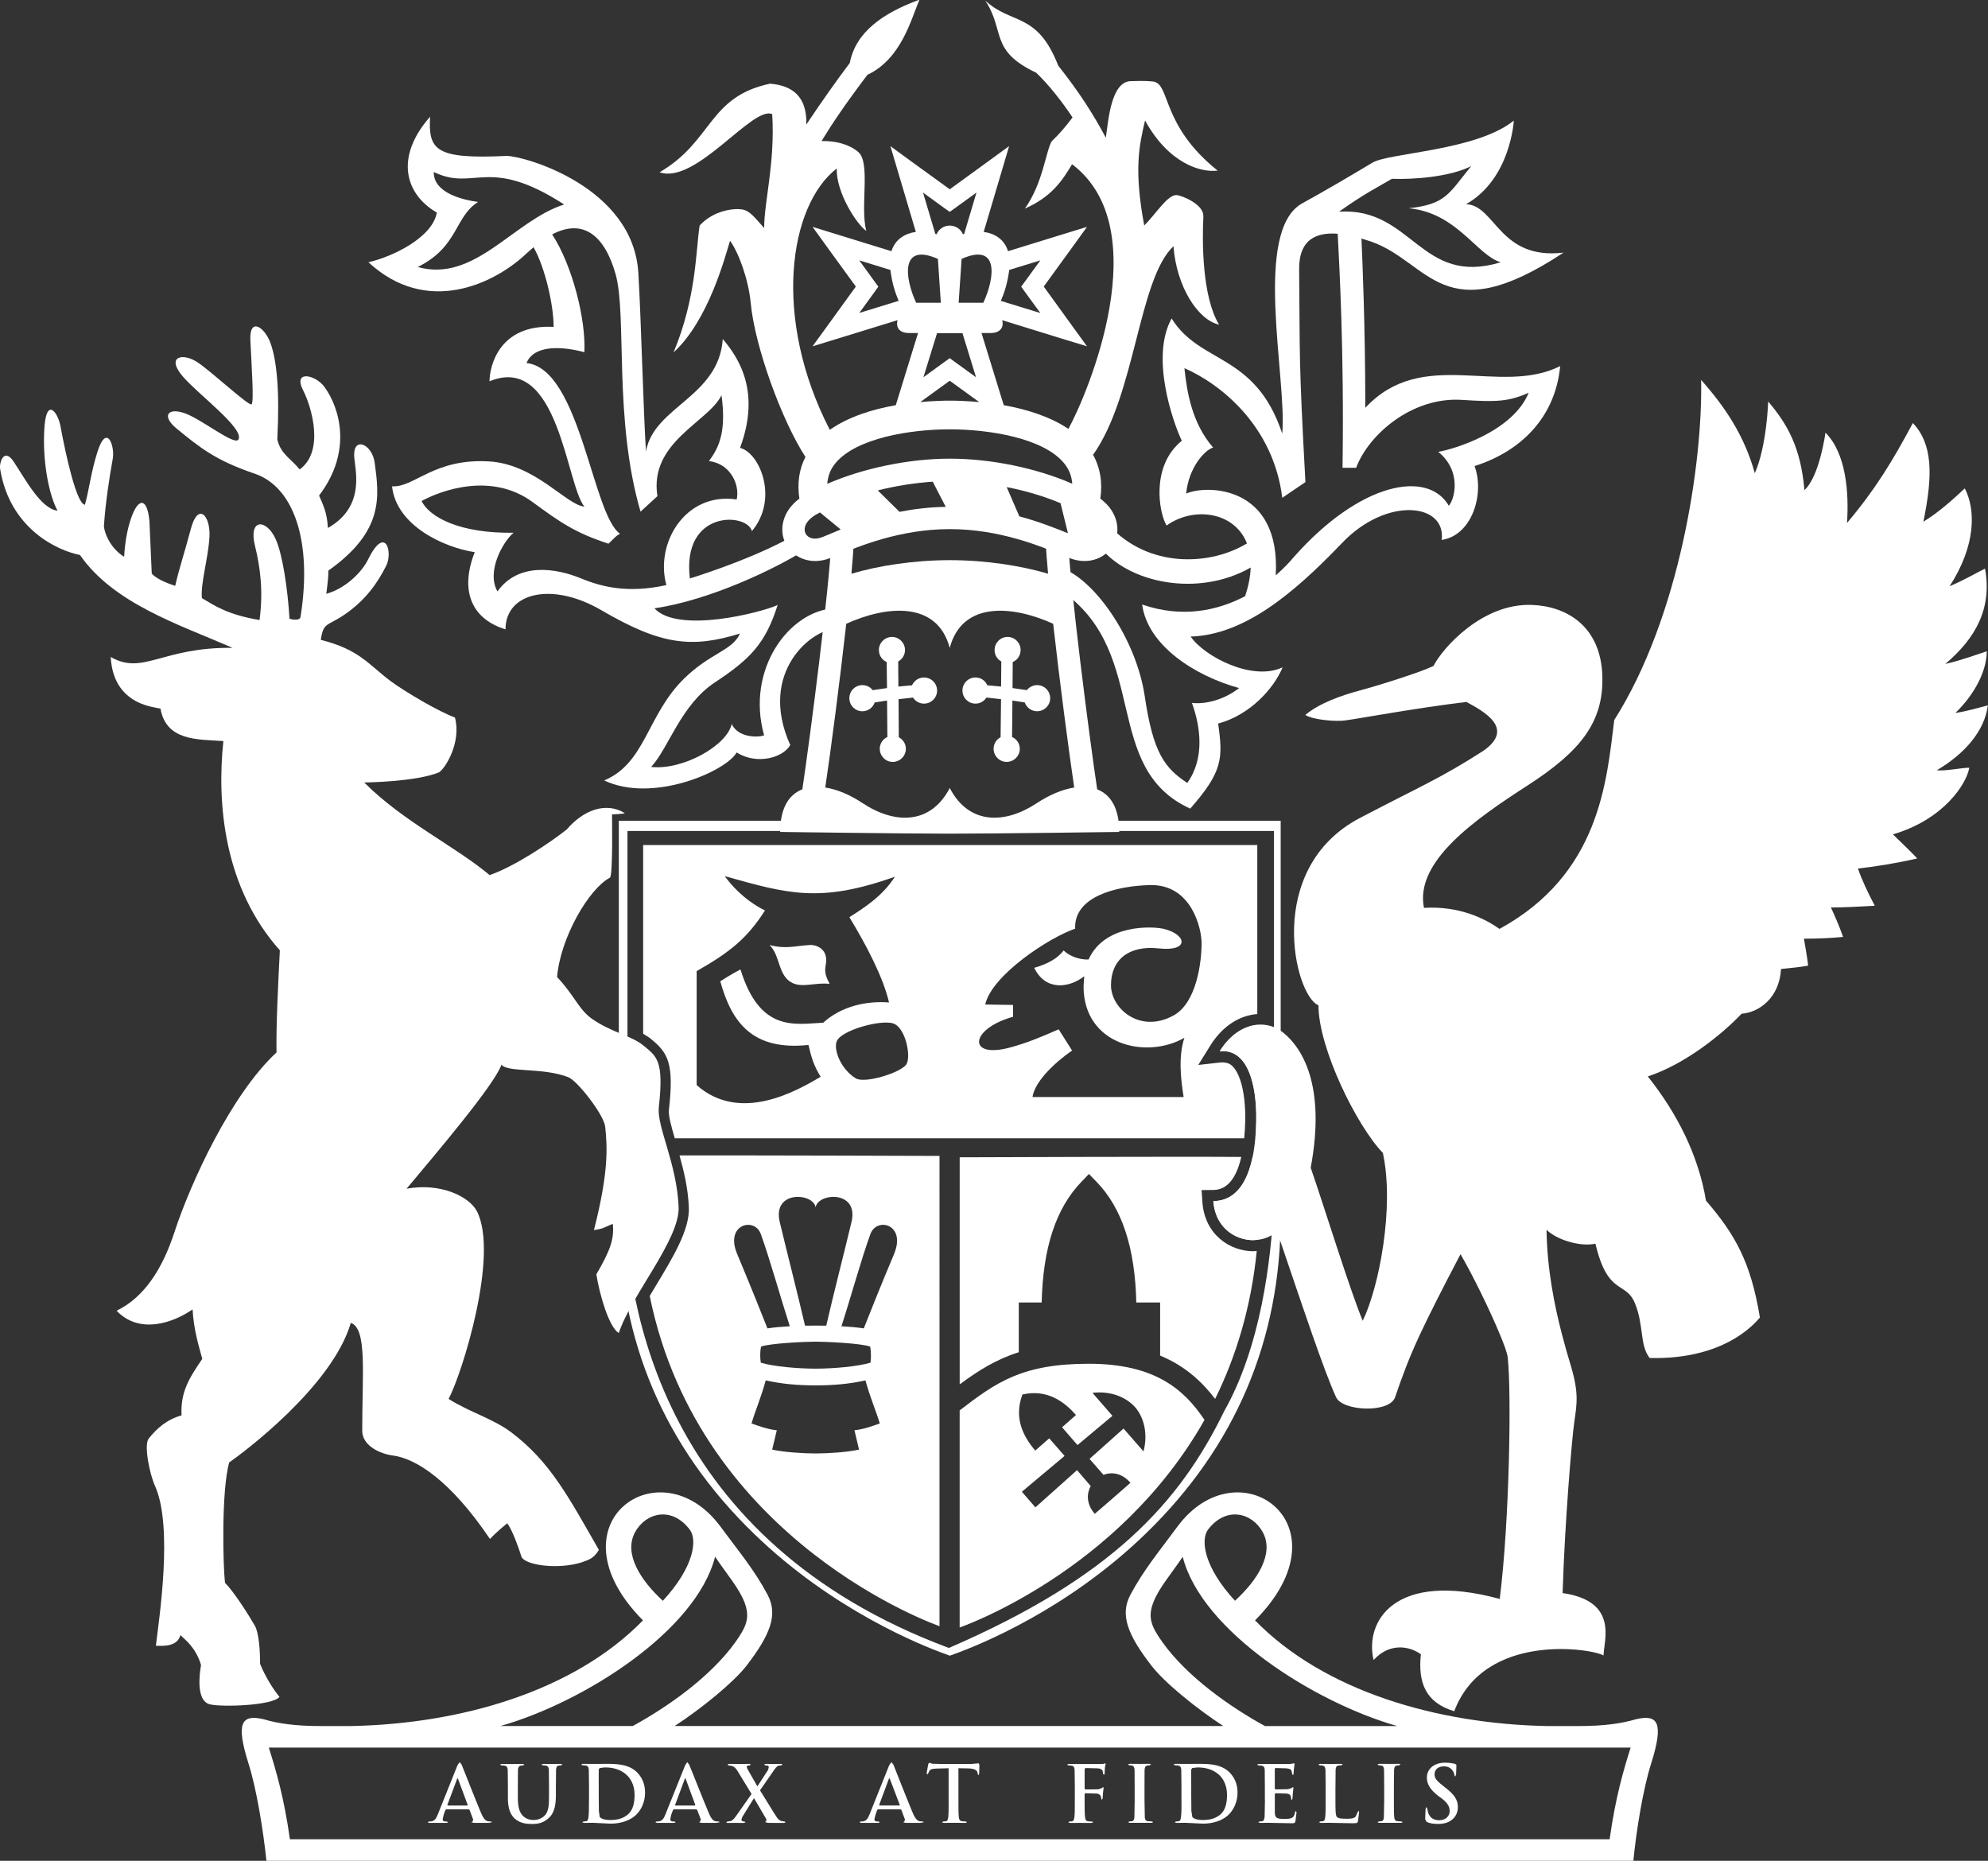
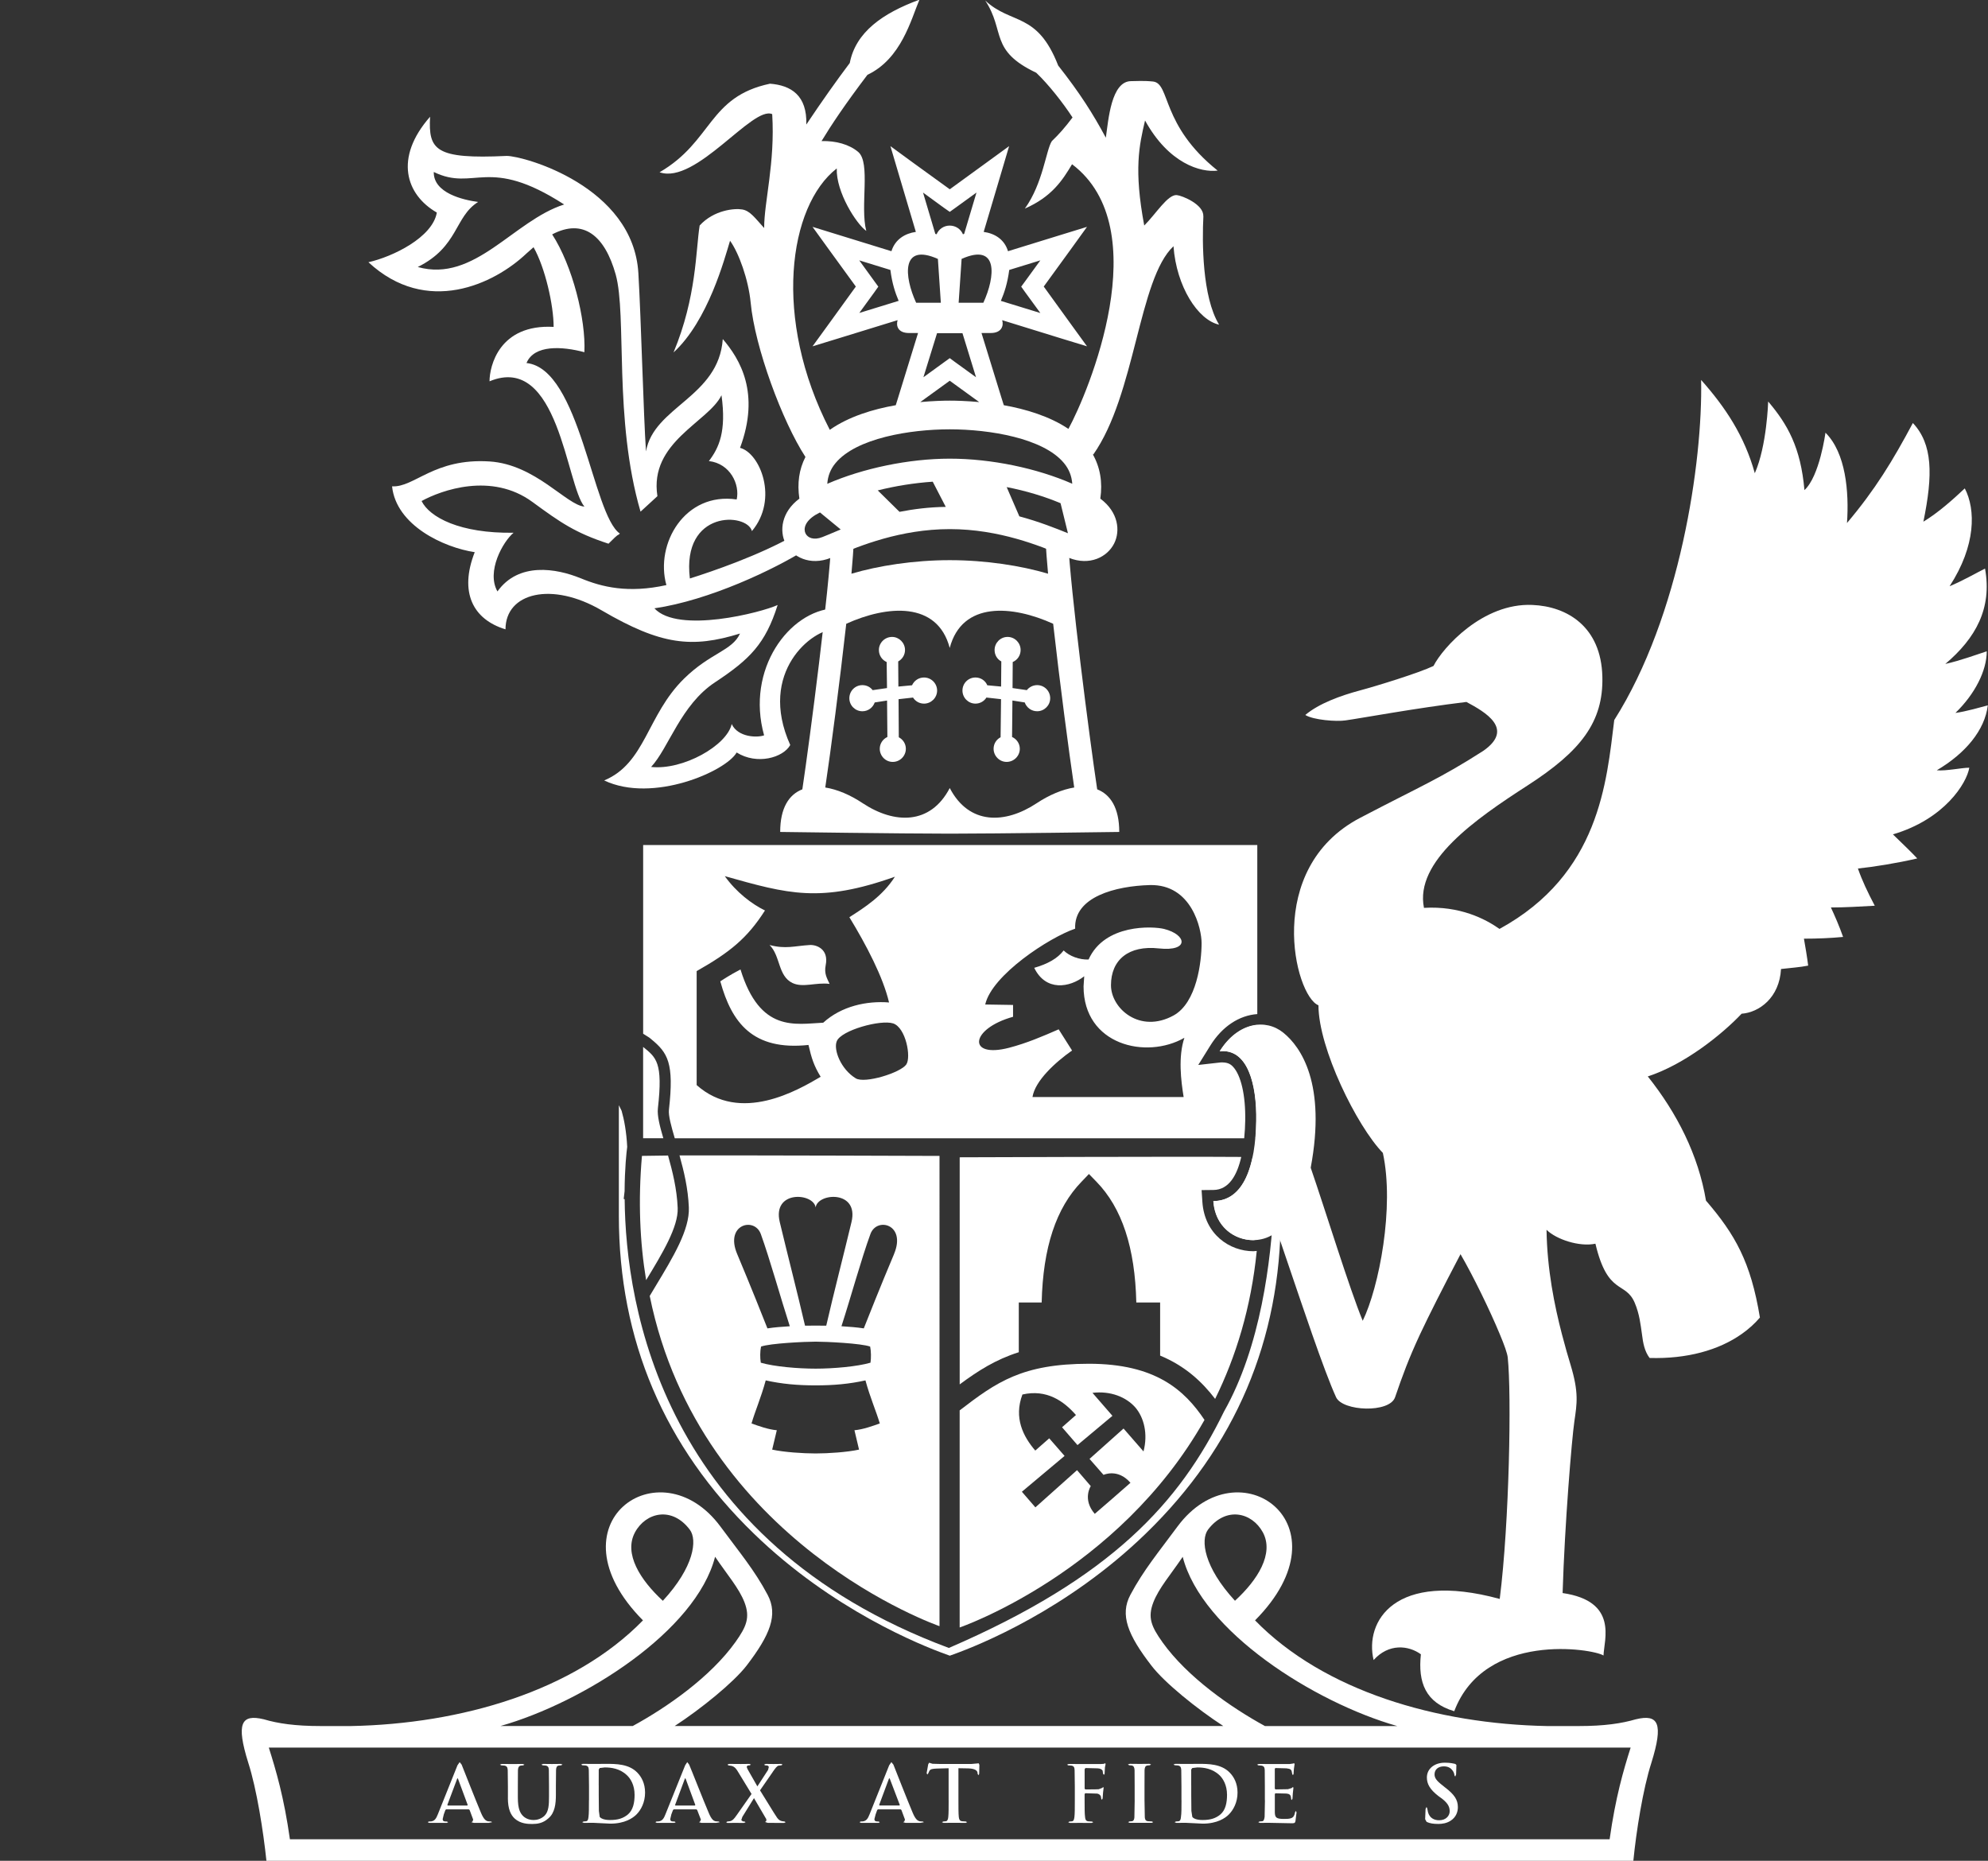
<svg xmlns="http://www.w3.org/2000/svg" xmlns:ns1="http://sodipodi.sourceforge.net/DTD/sodipodi-0.dtd" xmlns:ns2="http://www.inkscape.org/namespaces/inkscape" viewBox="0 0 66.207 61.963" version="1.1" id="svg4740" ns1:docname="qg-coa-badge.svg" width="66.207" height="61.963" ns2:version="0.92.2 (5c3e80d, 2017-08-06)">
  <rect x="0" y="0" width="66.207" height="61.963" fill="#333333" stroke="none" />
  <ns1:namedview pagecolor="#ffffff" bordercolor="#666666" borderopacity="1" objecttolerance="10" gridtolerance="10" guidetolerance="10" ns2:pageopacity="0" ns2:pageshadow="2" ns2:window-width="1904" ns2:window-height="885" id="namedview4742" showgrid="false" ns2:zoom="6.633629" ns2:cx="51.29152" ns2:cy="34.396251" ns2:window-x="0" ns2:window-y="0" ns2:window-maximized="0" ns2:current-layer="svg4740" />
  <defs id="defs4628">
    <clipPath id="a">
      <path d="M 0,0 H 2865 V 495.738 H 0 Z" id="path4625" ns2:connector-curvature="0" />
    </clipPath>
  </defs>
  <g clip-path="url(#a)" id="g4738" style="fill:#ffffff">
    <path d="m 66.207,23.486 c -0.223,0.058 -0.741,0.21 -1.085,0.254 0.651,-0.63 1.043,-1.406 1.043,-2.052 -0.311,0.099 -0.87,0.308 -1.38,0.421 1.014,-0.858 1.563,-1.853 1.323,-3.176 -0.309,0.155 -0.743,0.407 -1.18,0.588 0.884,-1.359 0.871,-2.556 0.506,-3.258 -0.393,0.368 -0.872,0.801 -1.379,1.109 0.324,-1.572 0.309,-2.583 -0.35,-3.286 -0.675,1.264 -1.248,2.208 -2.194,3.33 0.072,-1.039 -0.039,-2.334 -0.717,-3.008 0,0 -0.193,1.451 -0.7,1.912 -0.124,-1.419 -0.561,-2.19 -1.208,-2.95 0,0 -0.042,1.475 -0.445,2.388 -0.342,-1.234 -0.976,-2.194 -1.788,-3.106 0.057,2.727 -0.702,7.87 -2.893,11.325 -0.256,2.05 -0.481,5.128 -3.821,6.955 -0.48,-0.338 -1.326,-0.771 -2.516,-0.701 -0.314,-1.548 1.709,-2.952 3.452,-4.077 1.763,-1.138 2.528,-2.106 2.489,-3.623 -0.041,-1.659 -1.167,-2.34 -2.333,-2.387 -1.644,-0.072 -2.978,1.416 -3.291,2.032 -0.475,0.228 -1.88,0.663 -2.457,0.817 -0.638,0.171 -1.362,0.434 -1.812,0.815 0.268,0.168 1.037,0.226 1.336,0.181 0.556,-0.078 2.333,-0.409 4.03,-0.615 0.62,0.334 1.615,0.894 0.561,1.629 -1.444,0.926 -2.065,1.165 -4.102,2.231 -3.221,1.687 -2.178,5.934 -1.387,6.241 0,1.43 1.276,4.018 2.145,4.916 0.393,1.8 -0.128,4.481 -0.671,5.59 -0.449,-1.091 -1.225,-3.623 -1.732,-5.097 0.523,-2.793 -0.323,-4.021 -0.912,-4.496 -0.591,-0.48 -1.517,-0.35 -2.121,0.619 0.928,-0.102 1.238,1.087 1.217,2.316 -0.021,1.477 -0.399,2.664 -1.428,2.671 0.085,1.265 1.443,1.617 2.119,1.012 0.107,0.282 0.656,1.938 1.171,3.416 0.306,0.875 0.604,1.682 0.799,2.104 0.214,0.47 1.783,0.537 1.965,0 0.249,-0.725 0.445,-1.265 0.835,-2.104 0.3,-0.637 0.711,-1.453 1.344,-2.659 0.424,0.729 0.983,1.879 1.306,2.659 0.153,0.363 0.255,0.652 0.267,0.785 0.128,1.204 0.056,5.477 -0.267,8.036 -3.513,-0.957 -4.507,0.761 -4.2,2.035 0.503,-0.562 1.163,-0.491 1.574,-0.192 -0.1,0.939 0.154,1.611 1.111,1.896 1.009,-2.669 4.633,-2.08 4.971,-1.855 0.016,-0.52 0.503,-1.809 -1.362,-2.08 0.07,-2.304 0.306,-5.129 0.392,-5.719 0.086,-0.591 0.153,-0.955 -0.127,-1.881 -0.085,-0.277 -0.184,-0.618 -0.289,-1.024 -0.243,-0.933 -0.493,-2.151 -0.511,-3.472 0.325,0.321 1.096,0.576 1.628,0.463 0.411,1.74 0.999,1.236 1.309,1.968 0.159,0.376 0.195,0.726 0.24,1.041 0.038,0.307 0.087,0.571 0.255,0.796 1.245,0.036 2.303,-0.26 3.064,-0.796 0.234,-0.164 0.438,-0.348 0.61,-0.55 -0.305,-1.855 -0.828,-2.768 -1.796,-3.893 -0.254,-1.516 -0.962,-2.911 -1.938,-4.136 1.228,-0.4 2.468,-1.395 3.124,-2.088 0.586,-0.043 1.26,-0.532 1.313,-1.489 0.34,-0.04 0.633,-0.058 0.904,-0.113 -0.032,-0.263 -0.098,-0.66 -0.141,-0.897 0.451,0 0.884,-0.018 1.304,-0.058 -0.123,-0.352 -0.281,-0.714 -0.406,-0.981 0.452,0 1.01,-0.032 1.461,-0.058 -0.237,-0.45 -0.423,-0.843 -0.561,-1.239 0.516,-0.053 1.321,-0.182 1.976,-0.336 -0.21,-0.222 -0.447,-0.45 -0.81,-0.801 1.713,-0.505 2.457,-1.7 2.543,-2.22 -0.255,0 -0.773,0.115 -1.083,0.086 0.959,-0.565 1.601,-1.337 1.7,-2.165" id="path4630" ns2:connector-curvature="0" />
-     <path d="M 42.252,27.331 H 20.609 v 7.993 c 0.1,0.059 0.193,0.134 0.288,0.22 v -7.873 h 21.531 v 7.322 c 0.079,0.081 0.152,0.182 0.223,0.311 v -7.973 h -0.399" id="path4632" ns2:connector-curvature="0" />
    <path d="M 31.599,54.875 C 22.049,51.318 20.836,43.482 20.803,39.931 l -0.032,-0.006 0.03,-0.258 c 0.005,-0.771 0.063,-1.294 0.087,-1.478 -0.026,-0.508 -0.102,-0.906 -0.186,-1.2 L 20.61,36.802 v 3.687 c 0,4.13 1.514,7.691 4.497,10.58 2.614,2.535 5.551,3.713 6.391,4.015 l 0.133,0.049 0.135,-0.049 c 0.838,-0.301 3.776,-1.479 6.39,-4.015 2.983,-2.89 4.497,-6.45 4.497,-10.58 v -0.672 c -0.076,0.122 -0.154,0.2 -0.233,0.292 -0.087,1.853 -0.429,4.726 -1.658,6.896 -1.479,3.034 -3.747,5.531 -9.163,7.871" id="path4634" ns2:connector-curvature="0" />
    <path d="m 14.446,5.727 c 1.364,0.663 1.798,-0.561 4.342,1.082 -1.684,0.534 -2.979,2.616 -4.875,2.082 1.362,-0.676 1.22,-1.673 2.01,-2.166 -0.507,-0.068 -1.49,-0.297 -1.477,-0.998 z m 4.892,13.529 c -0.814,-0.334 -2.069,-0.545 -2.771,0.438 -0.378,-0.662 0.183,-1.66 0.537,-1.954 -1.788,0.027 -2.797,-0.515 -3.064,-1.056 0.66,-0.361 2.331,-0.967 3.693,0.032 0.941,0.689 1.419,1.024 2.532,1.389 0.401,-0.403 0.252,-0.223 0.379,-0.337 -0.914,-0.629 -1.322,-5.493 -3.11,-5.679 0.257,-0.615 1.183,-0.559 1.928,-0.361 0.053,-1.089 -0.397,-2.884 -1.073,-3.923 1.043,-0.547 1.754,0.046 2.116,1.337 0.379,1.374 -0.074,4.803 0.827,7.896 l 0.562,-0.516 c -0.283,-1.804 1.7,-2.465 2.134,-3.361 0.168,1.208 -0.084,1.753 -0.42,2.192 0.717,0.084 1.037,0.786 0.926,1.279 -1.725,-0.255 -2.726,1.477 -2.341,2.851 -1.276,0.281 -2.151,0.065 -2.855,-0.228 z m 8.442,1.001 c -1.488,0.082 -2.949,2.022 -2.333,4.229 -0.224,0.083 -0.871,0.071 -1.079,-0.376 -0.158,0.715 -1.619,1.543 -2.684,1.429 0.589,-0.633 0.985,-2.067 2.133,-2.822 1.154,-0.762 1.674,-1.28 2.081,-2.571 -0.534,0.248 -3.315,0.966 -4.104,0.111 1.829,-0.267 3.993,-1.295 5.059,-1.968 L 26.432,17.84 c -1.149,0.65 -2.682,1.179 -3.457,1.423 -0.278,-2.289 1.903,-2.198 2.067,-1.578 0.897,-1.071 0.268,-2.602 -0.396,-2.772 0.679,-1.826 0,-2.949 -0.575,-3.623 -0.137,1.94 -2.303,2.249 -2.557,3.742 C 21.431,13.848 21.352,10.656 21.26,9.098 21.092,6.204 17.439,5.192 16.877,5.192 14.49,5.306 14.265,4.996 14.323,3.887 c -1.208,1.375 -0.804,2.599 0.225,3.191 -0.143,0.828 -1.465,1.47 -2.278,1.654 1.939,1.799 4.189,0.73 5.265,-0.293 l 0.234,-0.207 c 0.389,0.686 0.669,1.936 0.669,2.653 -1.812,-0.098 -2.135,1.307 -2.135,1.812 2.304,-0.958 2.555,3.458 3.16,4.172 -0.59,-0.043 -1.629,-1.406 -3.16,-1.503 -1.847,-0.117 -2.498,0.87 -3.246,0.829 0.138,1.305 1.726,2.037 2.753,2.192 -0.522,1.333 -0.062,2.24 1.025,2.569 0,-1.221 1.544,-1.601 3.201,-0.632 1.988,1.162 3.01,1.264 4.609,0.772 -0.263,0.579 -0.983,0.636 -1.867,1.505 -1.238,1.219 -1.277,2.812 -2.657,3.387 1.62,0.77 4.063,-0.308 4.412,-0.931 0.676,0.424 1.549,0.174 1.785,-0.249 -1.096,-2.433 0.757,-3.877 1.49,-3.852 0,0 0.325,-0.724 -0.029,-0.7" id="path4636" ns2:connector-curvature="0" />
-     <path d="m 44.596,7.049 c 0.817,-0.587 1.335,-0.844 1.76,-1.095 0.701,0.026 1.91,-0.057 2.639,-0.421 -0.758,0.929 -0.841,1.266 -2.081,1.402 1.604,0.144 2.279,1.577 3.067,1.798 -2.672,0.815 -2.942,-1.839 -5.385,-1.684 z m 3.303,7.997 c 0.802,0.657 0.538,1.587 0.352,1.796 -0.702,-1.208 -2.951,-0.788 -5.157,1.701 -0.153,0.186 -0.362,0.4 -0.608,0.617 0.173,-2.978 -2.265,-3.033 -2.982,-2.725 0.079,-0.857 0.612,-1.446 0.896,-1.532 -0.717,-0.828 -0.874,-1.879 -0.955,-2.643 1.195,0.52 2.961,1.913 3.259,4.316 l 0.771,-0.522 c -0.23,-4.197 -0.18,-4.184 -0.209,-7.036 -0.003,-0.4 0.016,-1.333 1.284,-1.234 0.053,1.061 0.217,3.878 0.161,7.793 h 0.453 c 0.406,-1.093 1.855,-2.376 3.538,-2.26 1.152,0.076 1.546,0.054 2.209,-0.239 -0.538,1.306 -2.504,1.882 -3.011,1.968 z m -2.43,-1.465 c 0,-2.707 -0.097,-4.936 -0.128,-5.639 l 0.327,0.104 c 1.945,0.682 2.388,3.022 6.403,0.366 -2.147,0.254 -2.261,-1.574 -3.245,-1.613 1.487,-0.844 1.589,-2.783 1.589,-2.783 -1.25,1.008 -4.144,1.067 -4.707,1.4 -0.751,0.452 -1.694,1.002 -2.332,1.351 -1.671,0.91 -0.507,5.862 -0.673,7.671 -0.903,-2.699 -2.724,-2.291 -3.684,-3.833 -0.716,1.29 0.045,3.452 0.339,4.073 -1.042,0.842 -0.76,2.404 -0.507,2.822 0.888,-0.638 2.258,-0.474 2.677,0.595 -1.165,0.71 -3.115,0.839 -4.447,-0.451 l -0.477,0.532 c 0.938,1.244 3.295,1.727 5.047,0.723 -0.007,0.283 -0.068,0.602 -0.185,0.954 -0.912,0.478 -2.087,0.74 -3.429,0.277 0.184,1.363 1.745,2.372 3.229,2.782 -0.5,0.391 -1.12,0.547 -1.571,0.494 0.284,0.785 0.437,1.838 -0.155,2.666 -0.742,-0.492 -1.137,-0.984 -1.417,-2.892 -0.286,-1.91 -1.659,-3.852 -2.726,-4.246 -0.06,0.676 -0.06,0.38 0.057,0.816 2.837,2.08 1.232,5.83 4.184,7.177 1.083,-1.234 1.095,-1.669 0.93,-2.834 1.068,-0.283 1.864,-1.181 2.147,-1.872 -1.01,0.478 -2.611,-0.364 -3.062,-1.024 1.756,-0.056 3.384,-1.381 5.044,-3.119 1.489,-1.556 3.471,-1.322 3.316,-0.099 1.027,-0.154 1.433,-1.559 1.094,-2.46 1.505,-0.474 2.685,-1.586 2.852,-3.328 -2.019,1.009 -4.577,-0.662 -6.49,1.389" id="path4638" ns2:connector-curvature="0" />
    <path d="m 34.541,22.814 c -0.138,0 -0.264,0.065 -0.344,0.167 l -0.476,-0.069 0.006,-0.867 c 0.156,-0.066 0.263,-0.22 0.263,-0.4 0,-0.238 -0.194,-0.436 -0.434,-0.436 -0.24,0 -0.433,0.198 -0.433,0.436 0,0.166 0.088,0.309 0.224,0.38 l -0.007,0.837 -0.46,-0.043 c -0.065,-0.155 -0.216,-0.259 -0.393,-0.259 -0.241,0 -0.434,0.194 -0.434,0.435 0,0.239 0.193,0.435 0.434,0.435 0.153,0 0.289,-0.08 0.364,-0.202 l 0.487,0.054 -0.015,1.268 c -0.139,0.073 -0.233,0.215 -0.233,0.383 0,0.24 0.195,0.438 0.434,0.438 0.241,0 0.439,-0.197 0.439,-0.438 0,-0.174 -0.107,-0.325 -0.258,-0.392 l 0.012,-1.214 0.41,0.064 c 0.061,0.171 0.221,0.293 0.413,0.293 0.239,0 0.435,-0.195 0.435,-0.433 0,-0.243 -0.195,-0.437 -0.435,-0.437" id="path4640" ns2:connector-curvature="0" />
    <path d="m 30.773,22.56 c -0.177,0 -0.329,0.104 -0.399,0.259 l -0.455,0.043 -0.006,-0.837 c 0.133,-0.072 0.227,-0.215 0.227,-0.38 0,-0.238 -0.196,-0.436 -0.431,-0.436 -0.244,0 -0.439,0.198 -0.439,0.436 0,0.18 0.107,0.334 0.259,0.4 l 0.011,0.867 -0.478,0.069 c -0.077,-0.102 -0.199,-0.167 -0.342,-0.167 -0.24,0 -0.434,0.194 -0.434,0.437 0,0.238 0.194,0.433 0.434,0.433 0.191,0 0.351,-0.122 0.411,-0.293 l 0.411,-0.064 0.011,1.214 c -0.15,0.067 -0.254,0.218 -0.254,0.392 0,0.24 0.193,0.438 0.432,0.438 0.241,0 0.437,-0.197 0.437,-0.438 0,-0.168 -0.097,-0.31 -0.235,-0.383 l -0.008,-1.268 0.482,-0.054 c 0.076,0.122 0.212,0.202 0.366,0.202 0.239,0 0.436,-0.196 0.436,-0.435 0,-0.24 -0.197,-0.435 -0.436,-0.435" id="path4642" ns2:connector-curvature="0" />
    <path d="m 31.63,26.241 c -0.645,1.237 -1.848,1.199 -2.896,0.507 -0.422,-0.281 -0.851,-0.462 -1.25,-0.525 0.183,-1.218 0.482,-3.513 0.699,-5.452 1.358,-0.615 3.034,-0.76 3.446,0.805 0.413,-1.565 2.088,-1.42 3.445,-0.805 0.218,1.938 0.52,4.234 0.701,5.452 -0.393,0.064 -0.83,0.245 -1.252,0.525 -1.047,0.692 -2.248,0.73 -2.893,-0.507 z m 4.91,0.043 c -0.263,-1.751 -0.894,-6.653 -0.968,-8.292 l -0.746,0.033 c 0.009,0.28 0.04,0.648 0.078,1.079 -0.897,-0.266 -2.072,-0.451 -3.274,-0.451 -1.197,0 -2.377,0.185 -3.274,0.451 0.037,-0.431 0.067,-0.798 0.08,-1.079 l -0.748,-0.033 c -0.073,1.639 -0.705,6.541 -0.967,8.292 -0.446,0.173 -0.738,0.619 -0.738,1.419 0,0 4.073,0.057 5.648,0.057 1.575,0 5.644,-0.057 5.644,-0.057 0,-0.8 -0.292,-1.246 -0.735,-1.419" id="path4644" ns2:connector-curvature="0" />
    <path d="M 53.606,61.246 H 9.655 C 9.458,59.847 9.191,58.949 8.952,58.193 h 45.354 c -0.24,0.756 -0.503,1.654 -0.7,3.053 z M 23.816,51.84 c 0.406,0.601 0.792,1.038 0.978,1.516 0.192,0.504 0.067,0.806 -0.301,1.323 -0.835,1.168 -2.28,2.173 -3.419,2.795 H 16.67 c 2.768,-0.787 6.508,-3.155 7.145,-5.635 z m -2.669,-0.815 c 0.362,-0.666 1.233,-0.876 1.827,-0.086 0.254,0.34 0.143,1.239 -0.899,2.366 -0.75,-0.69 -1.31,-1.569 -0.928,-2.279 z m 17.564,3.655 c -0.369,-0.518 -0.495,-0.819 -0.301,-1.323 0.186,-0.479 0.573,-0.916 0.978,-1.516 0.636,2.479 4.379,4.848 7.145,5.635 h -4.406 c -1.138,-0.623 -2.581,-1.627 -3.416,-2.795 z m 1.517,-3.741 c 0.597,-0.79 1.466,-0.58 1.829,0.086 0.382,0.71 -0.175,1.589 -0.928,2.279 -1.039,-1.127 -1.149,-2.025 -0.9,-2.366 z m 14.25,6.312 c -0.473,0.138 -1.043,0.225 -1.898,0.225 h -1.064 c -3.655,-0.071 -7.416,-1.159 -9.719,-3.519 3.184,-3.209 -0.556,-5.852 -2.579,-3.13 -0.63,0.854 -1.134,1.455 -1.573,2.28 -0.355,0.667 -0.088,1.335 0.703,2.359 0.433,0.565 1.511,1.437 2.392,2.009 H 22.469 c 0.877,-0.572 1.954,-1.444 2.393,-2.009 0.785,-1.024 1.056,-1.692 0.703,-2.359 -0.437,-0.825 -0.946,-1.426 -1.576,-2.28 -2.022,-2.722 -5.76,-0.08 -2.576,3.13 -2.304,2.36 -6.062,3.448 -9.722,3.519 h -1.008 c -0.857,0 -1.428,-0.086 -1.897,-0.225 -0.759,-0.183 -0.927,0.138 -0.518,1.447 0.281,0.87 0.503,2.289 0.605,3.265 h 45.523 c 0.096,-0.977 0.32,-2.395 0.601,-3.265 0.407,-1.309 0.239,-1.63 -0.518,-1.447" id="path4646" ns2:connector-curvature="0" />
    <path d="m 14.911,60.123 -0.013,-0.02 0.327,-0.871 0.018,-0.021 0.01,0.021 0.323,0.871 -0.014,0.02 h -0.65 z m 0.703,0.128 0.026,0.02 0.119,0.321 -0.022,0.063 -0.039,0.023 0.081,0.022 0.492,10e-4 0.117,-0.023 -0.029,-0.023 -0.113,-0.008 C 16.191,60.631 16.116,60.6 16.018,60.364 15.85,59.968 15.433,58.906 15.374,58.76 l -0.066,-0.083 -0.073,0.107 -0.655,1.635 c -0.051,0.129 -0.102,0.216 -0.219,0.232 l -0.085,0.004 -0.03,0.023 0.049,0.023 0.308,-10e-4 0.278,10e-4 0.044,-0.023 -0.041,-0.023 h -0.039 c -0.08,0 -0.102,-0.032 -0.102,-0.082 l 0.037,-0.155 0.053,-0.145 0.023,-0.022 h 0.758" id="path4648" ns2:connector-curvature="0" />
    <path d="m 16.914,59.869 c 0,0.376 0.097,0.569 0.231,0.691 0.19,0.171 0.439,0.177 0.577,0.177 0.17,0 0.359,-0.023 0.54,-0.187 0.22,-0.183 0.251,-0.492 0.251,-0.783 v -0.279 l 0.005,-0.547 c 0.006,-0.091 0.022,-0.138 0.093,-0.15 l 0.077,-0.007 0.046,-0.024 -0.054,-0.023 -0.3,0.003 -0.293,-0.003 -0.058,0.023 0.046,0.024 0.093,0.007 c 0.086,0.016 0.106,0.059 0.111,0.15 l 0.005,0.547 v 0.328 c 0,0.269 -0.007,0.504 -0.148,0.645 -0.107,0.104 -0.247,0.144 -0.362,0.144 -0.089,0 -0.208,-0.016 -0.325,-0.107 -0.127,-0.106 -0.203,-0.265 -0.203,-0.642 v -0.367 l 0.003,-0.547 c 0.007,-0.091 0.03,-0.138 0.098,-0.15 l 0.078,-0.007 0.042,-0.024 -0.059,-0.023 -0.32,0.003 -0.38,-0.003 -0.059,0.023 0.045,0.024 0.101,0.007 c 0.088,0.016 0.107,0.059 0.114,0.15 l 0.006,0.547 v 0.381" id="path4650" ns2:connector-curvature="0" />
    <path d="m 19.939,59.445 0.001,-0.52 0.032,-0.051 0.168,-0.02 c 0.206,0 0.505,0.032 0.743,0.264 0.113,0.106 0.251,0.319 0.251,0.648 0,0.27 -0.053,0.507 -0.221,0.652 -0.157,0.131 -0.332,0.187 -0.597,0.187 -0.207,0 -0.308,-0.057 -0.344,-0.104 L 19.945,60.302 19.94,59.776 v -0.331 z m -0.325,0.5 c 0,0.24 0,0.449 -0.015,0.556 -0.009,0.077 -0.021,0.133 -0.074,0.145 l -0.092,0.008 -0.043,0.023 0.053,0.023 0.327,-0.001 0.556,0.027 c 0.481,0 0.751,-0.184 0.874,-0.309 0.146,-0.148 0.283,-0.398 0.283,-0.725 0,-0.312 -0.124,-0.527 -0.255,-0.662 -0.28,-0.295 -0.719,-0.295 -1.042,-0.295 l -0.401,0.003 -0.377,-0.003 -0.055,0.023 0.041,0.024 0.106,0.007 c 0.085,0.016 0.104,0.059 0.109,0.15 l 0.007,0.547 v 0.458" id="path4652" ns2:connector-curvature="0" />
    <path d="m 22.49,60.123 -0.007,-0.02 0.324,-0.871 0.015,-0.021 0.013,0.021 0.321,0.871 -0.013,0.02 z m 0.703,0.128 0.025,0.02 0.124,0.321 -0.027,0.063 -0.036,0.023 0.079,0.022 0.49,10e-4 0.124,-0.023 -0.036,-0.023 -0.11,-0.008 C 23.771,60.631 23.699,60.6 23.602,60.364 23.432,59.968 23.016,58.906 22.951,58.76 l -0.064,-0.083 -0.069,0.107 -0.658,1.635 c -0.05,0.129 -0.102,0.216 -0.222,0.232 l -0.079,0.004 -0.033,0.023 0.051,0.023 0.308,-10e-4 0.274,10e-4 0.044,-0.023 -0.038,-0.023 h -0.041 c -0.078,0 -0.102,-0.032 -0.102,-0.082 l 0.036,-0.155 0.055,-0.145 0.026,-0.022 h 0.754" id="path4654" ns2:connector-curvature="0" />
    <path d="m 25.737,59 c 0.082,-0.116 0.132,-0.189 0.191,-0.205 l 0.093,-0.011 0.042,-0.024 -0.045,-0.023 -0.257,0.003 -0.26,-0.003 -0.054,0.023 0.029,0.024 0.088,0.007 0.042,0.042 -0.027,0.104 -0.356,0.548 -0.33,-0.579 -0.027,-0.073 0.032,-0.042 0.073,-0.007 0.036,-0.024 -0.051,-0.023 -0.28,0.003 -0.395,-0.003 -0.052,0.02 0.024,0.028 0.111,0.017 c 0.093,0.025 0.152,0.089 0.213,0.195 l 0.452,0.741 -0.498,0.709 c -0.088,0.127 -0.138,0.177 -0.212,0.197 l -0.099,0.012 -0.036,0.023 0.038,0.023 h 0.046 l 0.215,-10e-4 0.247,10e-4 h 0.046 l 0.054,-0.023 -0.033,-0.023 -0.058,-0.004 -0.052,-0.043 0.036,-0.109 0.387,-0.624 0.413,0.705 -0.006,0.063 -0.039,0.027 0.094,0.03 0.464,10e-4 h 0.078 l 0.051,-0.023 -0.032,-0.023 -0.098,-0.014 c -0.07,-0.02 -0.111,-0.053 -0.154,-0.112 -0.063,-0.082 -0.486,-0.786 -0.57,-0.913 l 0.426,-0.615" id="path4656" ns2:connector-curvature="0" />
    <path d="m 29.292,60.123 -0.013,-0.02 0.324,-0.871 0.019,-0.021 0.012,0.021 0.333,0.874 -0.015,0.016 h -0.659 z m 0.703,0.128 0.025,0.02 0.119,0.321 -0.024,0.063 -0.037,0.023 0.079,0.022 0.492,10e-4 0.119,-0.023 -0.033,-0.023 -0.11,-0.008 C 30.572,60.631 30.494,60.6 30.396,60.364 30.227,59.968 29.812,58.906 29.753,58.76 l -0.068,-0.083 -0.073,0.107 -0.654,1.635 c -0.051,0.129 -0.1,0.216 -0.223,0.232 l -0.078,0.004 -0.031,0.023 0.049,0.023 0.307,-10e-4 0.275,10e-4 0.044,-0.023 -0.038,-0.023 h -0.037 c -0.083,0 -0.105,-0.032 -0.105,-0.082 l 0.04,-0.155 0.052,-0.145 0.024,-0.022 h 0.759" id="path4658" ns2:connector-curvature="0" />
    <path d="m 31.593,59.945 c 0,0.24 0,0.449 -0.012,0.556 -0.008,0.077 -0.025,0.133 -0.074,0.145 l -0.094,0.008 -0.043,0.023 0.051,0.023 0.333,-0.001 0.409,0.001 0.045,-0.023 -0.042,-0.023 -0.13,-0.008 C 31.957,60.634 31.94,60.578 31.931,60.504 31.919,60.394 31.919,60.185 31.919,59.945 V 58.88 l 0.328,0.006 c 0.233,0.007 0.303,0.078 0.309,0.149 v 0.028 l 0.029,0.051 0.024,-0.044 0.008,-0.299 -0.021,-0.054 -0.249,0.022 h -1.032 l -0.26,-0.007 -0.111,-0.035 -0.031,0.051 -0.053,0.297 0.022,0.044 0.027,-0.029 0.044,-0.095 c 0.041,-0.059 0.102,-0.067 0.254,-0.074 l 0.385,-0.01 v 1.065" id="path4660" ns2:connector-curvature="0" />
    <path d="m 36.123,59.737 0.022,-0.024 0.384,0.012 c 0.078,0.007 0.116,0.055 0.133,0.09 l 0.014,0.083 0.024,0.035 0.022,-0.051 0.013,-0.189 0.02,-0.164 -0.016,-0.021 -0.033,0.028 -0.115,0.044 -0.114,0.004 -0.333,0.003 -0.022,-0.028 v -0.646 l 0.027,-0.039 0.399,0.01 c 0.097,0 0.153,0.042 0.173,0.077 l 0.014,0.099 0.027,0.042 0.025,-0.035 0.011,-0.212 0.023,-0.118 -0.017,-0.023 -0.042,0.02 -0.107,0.007 h -0.686 l -0.374,-0.003 -0.059,0.023 0.039,0.024 0.105,0.007 c 0.085,0.016 0.103,0.059 0.108,0.15 l 0.007,0.547 v 0.458 c 0,0.251 0,0.449 -0.013,0.556 -0.011,0.077 -0.022,0.133 -0.076,0.145 l -0.092,0.008 -0.04,0.023 0.056,0.023 0.327,-10e-4 0.395,10e-4 0.058,-0.023 -0.04,-0.023 -0.132,-0.008 c -0.08,-0.012 -0.095,-0.068 -0.102,-0.145 -0.015,-0.106 -0.015,-0.304 -0.015,-0.556 v -0.208" id="path4662" ns2:connector-curvature="0" />
    <path d="m 37.789,59.945 -0.01,0.571 c -0.005,0.071 -0.025,0.117 -0.077,0.129 l -0.09,0.008 -0.043,0.023 0.053,0.023 0.327,-10e-4 0.407,10e-4 0.049,-0.023 -0.04,-0.023 -0.137,-0.008 c -0.079,-0.012 -0.095,-0.059 -0.102,-0.128 l -0.01,-0.573 v -0.458 l 0.002,-0.547 c 0.007,-0.091 0.024,-0.138 0.098,-0.15 l 0.078,-0.007 0.041,-0.028 -0.056,-0.02 -0.318,0.003 -0.334,-0.003 -0.065,0.02 0.043,0.028 0.09,0.007 c 0.059,0.016 0.084,0.059 0.09,0.15 l 0.003,0.547 v 0.458" id="path4664" ns2:connector-curvature="0" />
    <path d="m 39.671,59.445 v -0.52 l 0.036,-0.051 0.167,-0.02 c 0.206,0 0.503,0.032 0.744,0.264 0.109,0.106 0.246,0.319 0.246,0.648 0,0.27 -0.051,0.507 -0.219,0.652 -0.156,0.131 -0.334,0.187 -0.596,0.187 -0.207,0 -0.309,-0.057 -0.341,-0.104 l -0.031,-0.199 -0.005,-0.526 v -0.331 z m -0.323,0.5 c 0,0.24 0,0.449 -0.018,0.556 -0.006,0.077 -0.021,0.133 -0.074,0.145 l -0.095,0.008 -0.043,0.023 0.056,0.023 0.329,-0.001 0.554,0.027 c 0.478,0 0.751,-0.184 0.871,-0.309 0.146,-0.148 0.286,-0.398 0.286,-0.725 0,-0.312 -0.125,-0.527 -0.257,-0.662 -0.281,-0.295 -0.717,-0.295 -1.044,-0.295 l -0.398,0.003 -0.377,-0.003 -0.058,0.023 0.046,0.024 0.103,0.007 c 0.085,0.016 0.104,0.059 0.111,0.15 l 0.006,0.547 v 0.458" id="path4666" ns2:connector-curvature="0" />
    <path d="m 42.127,59.945 -0.011,0.556 c -0.013,0.077 -0.024,0.133 -0.075,0.145 l -0.096,0.008 -0.041,0.023 0.053,0.023 0.326,-0.001 0.724,0.014 c 0.095,0 0.121,0 0.136,-0.071 l 0.036,-0.29 -0.021,-0.05 -0.028,0.042 c -0.018,0.105 -0.049,0.163 -0.118,0.195 -0.068,0.03 -0.175,0.03 -0.243,0.03 -0.265,0 -0.308,-0.042 -0.313,-0.219 v -0.609 l 0.019,-0.026 0.367,0.009 c 0.096,0.007 0.134,0.047 0.147,0.099 l 0.013,0.094 0.018,0.023 0.024,-0.046 0.011,-0.173 0.021,-0.193 -0.018,-0.021 -0.041,0.034 -0.126,0.038 -0.415,0.007 -0.021,-0.029 v -0.66 l 0.021,-0.023 0.367,0.01 c 0.131,0.014 0.157,0.045 0.173,0.093 l 0.019,0.094 0.021,0.039 0.023,-0.031 0.012,-0.173 0.024,-0.169 -0.019,-0.023 -0.037,0.011 -0.113,0.016 h -0.653 l -0.371,-0.003 -0.058,0.023 0.043,0.024 0.099,0.007 c 0.089,0.016 0.109,0.059 0.114,0.15 l 0.004,0.547 v 0.458" id="path4668" ns2:connector-curvature="0" />
-     <path d="M 44.476,59.487 44.48,58.94 c 0.005,-0.091 0.026,-0.138 0.095,-0.15 l 0.102,-0.007 0.044,-0.024 -0.053,-0.023 -0.354,0.003 -0.355,-0.003 -0.054,0.023 0.039,0.024 0.089,0.007 c 0.085,0.016 0.102,0.059 0.11,0.15 l 0.005,0.547 v 0.458 c 0,0.24 0,0.449 -0.013,0.556 -0.009,0.077 -0.021,0.133 -0.078,0.145 l -0.091,0.008 -0.042,0.023 0.053,0.023 0.327,-0.001 0.758,0.014 c 0.135,0 0.149,-0.014 0.164,-0.073 l 0.038,-0.302 -0.019,-0.042 -0.026,0.039 -0.071,0.157 c -0.065,0.067 -0.168,0.071 -0.308,0.071 -0.199,0 -0.266,-0.016 -0.312,-0.055 -0.053,-0.048 -0.053,-0.228 -0.053,-0.563 v -0.458" id="path4670" ns2:connector-curvature="0" />
-     <path d="m 46.098,59.945 -0.01,0.571 c -0.005,0.071 -0.025,0.117 -0.077,0.129 l -0.096,0.008 -0.039,0.023 0.05,0.023 0.329,-10e-4 0.413,10e-4 0.049,-0.023 -0.047,-0.023 -0.132,-0.008 C 46.461,60.633 46.439,60.586 46.434,60.517 46.421,60.405 46.421,60.2 46.421,59.944 v -0.458 l 0.006,-0.547 c 0.006,-0.091 0.028,-0.138 0.098,-0.15 l 0.077,-0.007 0.041,-0.028 -0.052,-0.02 -0.318,0.003 -0.341,-0.003 -0.059,0.02 0.038,0.028 0.095,0.007 c 0.058,0.016 0.085,0.059 0.088,0.15 l 0.004,0.547 v 0.458" id="path4672" ns2:connector-curvature="0" />
    <path d="m 47.893,60.736 c 0.137,0 0.286,-0.023 0.415,-0.106 0.189,-0.12 0.244,-0.303 0.244,-0.453 0,-0.244 -0.115,-0.421 -0.429,-0.659 l -0.074,-0.06 c -0.21,-0.161 -0.274,-0.254 -0.274,-0.373 0,-0.157 0.117,-0.267 0.31,-0.267 0.167,0 0.242,0.078 0.282,0.128 0.058,0.068 0.07,0.148 0.07,0.171 l 0.027,0.043 0.029,-0.075 0.01,-0.313 -0.036,-0.034 C 48.4,58.722 48.291,58.696 48.12,58.696 c -0.359,0 -0.6,0.208 -0.6,0.492 0,0.212 0.095,0.395 0.384,0.619 l 0.124,0.09 c 0.215,0.169 0.251,0.291 0.251,0.421 0,0.134 -0.112,0.295 -0.351,0.295 -0.159,0 -0.315,-0.071 -0.37,-0.264 l -0.026,-0.129 -0.024,-0.051 -0.032,0.071 -0.014,0.338 0.05,0.09 c 0.11,0.051 0.228,0.067 0.38,0.067" id="path4674" ns2:connector-curvature="0" />
    <path d="m 31.63,15.273 c -1.361,0 -2.896,0.321 -4.079,0.838 0.019,-0.263 0.108,-0.492 0.277,-0.693 0.688,-0.827 2.476,-1.122 3.802,-1.122 1.326,0 3.116,0.295 3.802,1.122 0.168,0.202 0.258,0.429 0.278,0.69 -1.184,-0.518 -2.698,-0.835 -4.08,-0.835 z m 2.318,1.921 -0.422,-0.974 c 0.642,0.124 1.257,0.311 1.794,0.536 l 0.246,1 c -0.398,-0.16 -0.949,-0.382 -1.618,-0.562 z M 29.956,17.043 29.232,16.33 c 0.594,-0.149 1.218,-0.248 1.831,-0.29 l 0.434,0.839 c -0.552,0.007 -1.063,0.072 -1.541,0.165 z m -2.356,0.755 -0.212,0.086 c -0.288,0.115 -0.488,0.024 -0.56,-0.118 -0.075,-0.151 -0.029,-0.399 0.331,-0.621 l 0.149,-0.081 0.69,0.567 -0.397,0.166 z m 4.03,-5.12 0.981,0.711 c -0.419,-0.039 -0.77,-0.048 -0.981,-0.048 -0.212,0 -0.562,0.009 -0.982,0.048 z m -1.119,-2.596 c -0.4,-0.87 -0.512,-2.009 0.724,-1.46 l 0.098,1.46 z M 31.45,6.929 31.63,7.055 31.806,6.929 32.52,6.412 32.11,7.788 32.069,7.801 c -0.072,-0.173 -0.243,-0.289 -0.44,-0.289 -0.196,0 -0.363,0.115 -0.438,0.289 L 31.149,7.788 30.74,6.412 31.449,6.929 Z m 1.055,5.633 -0.699,-0.506 -0.176,-0.13 -0.18,0.13 -0.697,0.506 0.454,-1.468 h 0.846 z m 0.244,-2.481 h -0.823 l 0.099,-1.46 c 1.235,-0.549 1.124,0.591 0.724,1.46 z m -4.133,0.342 0.507,-0.697 0.128,-0.181 -0.128,-0.175 -0.507,-0.7 1.037,0.319 c 0.058,0.453 0.159,0.753 0.275,1.029 l -1.313,0.404 z m 4.995,-1.434 1.036,-0.319 -0.509,0.7 -0.129,0.175 0.129,0.181 0.509,0.697 -1.315,-0.404 C 33.449,9.743 33.55,9.443 33.611,8.99 Z m 6.462,-1.79 C 40.097,6.811 39.372,6.513 39.19,6.496 38.888,6.474 38.503,7.114 38.107,7.51 37.757,5.641 37.939,4.84 38.134,4.012 38.923,5.446 39.989,5.752 40.552,5.681 38.655,4.166 38.983,2.788 38.404,2.715 38.075,2.681 37.838,2.702 37.671,2.702 37.005,2.702 36.914,3.994 36.828,4.585 36.396,3.783 35.971,3.109 35.241,2.182 34.542,0.385 33.684,0.833 32.812,0.018 c 0.676,1.028 0.128,1.659 1.699,2.405 0.41,0.39 0.888,0.998 1.208,1.489 -0.264,0.348 -0.443,0.551 -0.689,0.787 -0.194,0.293 -0.293,1.406 -0.899,2.247 0.899,-0.395 1.252,-0.94 1.572,-1.477 2.838,2.143 0.534,7.613 -0.121,8.813 -0.625,-0.421 -1.425,-0.659 -2.152,-0.789 l -0.077,-0.244 -0.666,-2.16 h 0.309 c 0.354,0 0.438,-0.236 0.38,-0.427 l 1.957,0.605 0.868,0.265 L 35.67,10.8 34.76,9.542 35.67,8.29 36.201,7.554 35.333,7.821 33.57,8.365 C 33.449,7.965 33.123,7.773 32.76,7.722 l 0.593,-1.998 0.254,-0.858 -0.724,0.527 -1.252,0.91 -1.257,-0.91 -0.72,-0.527 0.254,0.858 0.593,1.998 c -0.355,0.05 -0.689,0.243 -0.813,0.643 L 27.925,7.821 27.06,7.554 l 0.532,0.736 0.91,1.252 -0.91,1.258 -0.532,0.732 0.865,-0.265 1.968,-0.606 c -0.059,0.192 0.015,0.428 0.376,0.428 h 0.305 l -0.666,2.16 -0.076,0.244 c -0.749,0.13 -1.568,0.378 -2.197,0.82 C 25.722,10.607 26.26,6.856 27.867,5.609 27.839,6.397 28.524,7.464 28.85,7.689 28.637,6.875 29.004,5.423 28.582,5.06 28.287,4.81 27.839,4.684 27.36,4.698 27.683,4.165 28.134,3.486 28.889,2.491 30.016,1.959 30.34,0.65 30.62,-0.01 29.395,0.439 28.498,1.071 28.3,2.098 c -0.433,0.576 -0.913,1.25 -1.447,2.049 0.03,-0.969 -0.506,-1.306 -1.209,-1.36 -2.062,0.435 -1.908,1.922 -3.678,2.949 1.209,0.423 3.102,-2.232 3.751,-1.935 0.1,1.626 -0.268,2.907 -0.268,3.792 -0.309,-0.339 -0.468,-0.574 -0.731,-0.618 -0.25,-0.044 -0.941,0.014 -1.417,0.534 -0.132,0.823 -0.098,2.376 -0.87,4.227 1.152,-1.054 1.698,-3.118 1.882,-3.719 0.293,0.404 0.614,1.296 0.687,2.062 0.139,1.482 1.049,3.947 1.824,5.137 -0.213,0.414 -0.278,0.877 -0.202,1.388 -0.601,0.448 -0.67,1.073 -0.461,1.493 0.223,0.448 0.815,0.757 1.509,0.478 l 0.22,-0.088 c 0.73,-0.302 2.092,-0.868 3.743,-0.868 1.65,0 3.014,0.567 3.746,0.868 l 0.219,0.088 c 0.694,0.279 1.283,-0.03 1.507,-0.478 0.211,-0.419 0.142,-1.045 -0.461,-1.493 0.081,-0.549 -0.006,-1.049 -0.257,-1.488 l 0.021,0.023 c 1.413,-2.006 1.505,-5.846 2.673,-6.94 0.098,1.345 0.815,2.459 1.519,2.612 C 40.033,9.885 40.033,8.043 40.077,7.198" id="path4676" ns2:connector-curvature="0" />
    <path d="m 22.248,38.478 -0.869,0.012 c -0.131,1.509 -0.068,2.885 0.139,4.137 0.538,-0.886 1.077,-1.775 1.051,-2.404 C 22.543,39.583 22.394,39 22.248,38.477" id="path4678" ns2:connector-curvature="0" />
    <path d="m 25.337,41.09 c 0.301,0.832 0.666,2.147 0.966,3.073 -0.26,0.016 -0.514,0.035 -0.745,0.071 -0.13,-0.331 -0.564,-1.422 -1.008,-2.477 -0.418,-0.989 0.576,-1.244 0.787,-0.666 z m 1.827,-0.886 c 0.069,-0.488 1.453,-0.581 1.193,0.492 -0.261,1.092 -0.59,2.357 -0.84,3.447 l -0.353,-10e-4 -0.354,10e-4 c -0.253,-1.091 -0.58,-2.356 -0.841,-3.447 -0.258,-1.073 1.122,-0.98 1.194,-0.492 z m 2.612,1.553 c -0.447,1.055 -0.877,2.146 -1.009,2.477 -0.232,-0.036 -0.486,-0.055 -0.744,-0.071 0.301,-0.926 0.661,-2.241 0.966,-3.073 0.212,-0.577 1.201,-0.322 0.786,0.666 z m -4.431,3.083 c 0.298,-0.109 1.469,-0.164 1.819,-0.164 0.349,0 1.515,0.055 1.815,0.164 0.032,0.157 0.035,0.376 0.011,0.537 -0.451,0.13 -1.239,0.198 -1.826,0.198 -0.591,0 -1.377,-0.067 -1.827,-0.198 -0.027,-0.161 -0.026,-0.38 0.008,-0.537 z m 3.264,3.431 c -0.394,0.086 -1.024,0.128 -1.445,0.128 -0.421,0 -1.053,-0.042 -1.448,-0.128 l 0.154,-0.645 c -0.296,-0.027 -0.602,-0.141 -0.842,-0.226 0.123,-0.424 0.314,-0.85 0.473,-1.434 0.536,0.119 1.057,0.166 1.663,0.166 0.603,0 1.124,-0.047 1.658,-0.166 0.16,0.584 0.352,1.01 0.478,1.434 -0.24,0.084 -0.549,0.199 -0.844,0.226 z M 22.63,38.475 c 0.145,0.52 0.285,1.095 0.311,1.733 0.029,0.741 -0.522,1.65 -1.105,2.615 l -0.198,0.331 c 1.674,8.247 9.651,10.996 9.651,10.996 V 38.491 c 0,0 -6.005,-0.022 -8.66,-0.016" id="path4680" ns2:connector-curvature="0" />
    <path d="m 40.043,40.021 -0.026,-0.392 0.392,-0.004 c 0.526,-0.003 0.795,-0.509 0.929,-1.1 -2.044,-0.016 -9.377,0.012 -9.377,0.012 v 7.562 c 0.611,-0.452 1.196,-0.827 1.968,-1.071 v -1.656 h 0.762 c 0.043,-1.83 0.48,-3.149 1.329,-4.023 l 0.245,-0.256 0.249,0.256 c 0.851,0.874 1.287,2.194 1.329,4.023 h 0.793 v 1.768 c 0.837,0.347 1.4,0.876 1.832,1.442 0.693,-1.406 1.198,-3.042 1.386,-4.927 l -0.112,0.01 c -0.792,0 -1.627,-0.563 -1.699,-1.645" id="path4682" ns2:connector-curvature="0" />
    <path d="m 41.871,38.538 -0.155,-0.009 c -0.183,0.866 -0.579,1.463 -1.303,1.468 0.057,0.861 0.707,1.3 1.33,1.3 l 0.145,-0.022 c 0.063,-0.86 0.07,-1.769 -0.017,-2.738" id="path4684" ns2:connector-curvature="0" />
    <path d="m 38.083,48.332 -0.665,-0.763 -1.133,1.011 0.466,0.532 c 0,0 0.475,-0.225 0.897,0.264 -0.317,0.279 -0.869,0.76 -1.189,1.034 -0.421,-0.486 -0.133,-0.924 -0.133,-0.924 l -0.457,-0.531 -1.387,1.239 -0.45,-0.52 1.422,-1.193 -0.511,-0.586 -0.465,0.408 c -0.404,-0.471 -0.72,-1.09 -0.428,-1.867 0.808,-0.184 1.377,0.218 1.783,0.683 l -0.463,0.408 0.514,0.593 1.164,-0.974 -0.665,-0.765 c 0.605,-0.073 1.123,0.142 1.424,0.482 0.29,0.335 0.43,0.883 0.275,1.47 z m -1.818,-2.92 c -2.225,0 -3.084,0.615 -4.305,1.553 v 7.229 c 0,0 5.276,-1.813 8.154,-6.912 -0.666,-0.995 -1.632,-1.87 -3.85,-1.87" id="path4686" ns2:connector-curvature="0" />
    <path d="m 23.201,32.337 c 1.11,-0.629 1.685,-1.095 2.275,-2.019 -0.434,-0.211 -0.954,-0.605 -1.338,-1.143 2.111,0.594 3.179,0.902 5.665,0.019 -0.408,0.641 -1.009,1.025 -1.516,1.348 0.564,0.927 1.123,1.992 1.321,2.839 -0.744,-0.059 -1.587,0.122 -2.192,0.674 -0.931,0.043 -2.106,0.337 -2.755,-1.773 -0.335,0.17 -0.673,0.395 -0.673,0.395 0.381,1.378 1.08,2.316 2.937,2.119 0.101,0.438 0.18,0.692 0.406,1.06 -0.758,0.445 -2.671,1.572 -4.13,0.276 z m 6.982,3.109 c -0.196,0.279 -1.39,0.646 -1.685,0.461 -0.497,-0.304 -0.747,-0.956 -0.631,-1.235 0.142,-0.364 1.46,-0.729 1.879,-0.593 0.422,0.142 0.605,1.126 0.436,1.367 z m 3.555,-1.588 v -0.394 l -0.927,-0.015 c 0.222,-0.984 2.135,-2.232 2.995,-2.525 -0.046,-1.067 1.359,-1.421 2.485,-1.452 1.401,-0.036 1.726,1.463 1.726,1.931 0,0.619 -0.159,1.986 -0.935,2.412 -1.123,0.615 -2.083,-0.234 -2.083,-1.008 0,-0.844 0.586,-1.338 1.599,-1.225 1.013,0.109 0.935,-0.456 0.17,-0.649 -0.374,-0.092 -1.98,-0.175 -2.515,1.018 -0.305,0.013 -0.637,-0.113 -0.83,-0.301 -0.208,0.27 -0.533,0.449 -0.98,0.578 0.386,0.795 1.182,0.659 1.665,0.281 l -0.022,0.337 c 0,1.95 2.08,2.442 3.358,1.712 -0.212,0.632 -0.113,1.432 -0.025,1.972 h -5.034 c 0.086,-0.539 0.756,-1.154 1.318,-1.549 l -0.446,-0.705 c -0.549,0.24 -1.061,0.459 -1.651,0.614 -1.395,0.363 -1.313,-0.63 0.133,-1.032 z m -12.056,0.741 c 0.562,0.459 0.771,0.8 0.596,2.352 -0.024,0.195 0.079,0.559 0.194,0.953 h 18.964 c 0.021,-0.206 0.031,-0.41 0.034,-0.585 0.016,-0.851 -0.143,-1.526 -0.414,-1.806 -0.09,-0.093 -0.189,-0.136 -0.369,-0.136 h -0.024 l -0.757,0.085 0.403,-0.648 c 0.396,-0.636 0.962,-1.003 1.563,-1.046 V 28.139 H 21.419 v 6.283 l 0.206,0.13 0.058,0.047" id="path4688" ns2:connector-curvature="0" />
    <path d="m 21.418,34.862 v 3.041 h 0.673 c -0.117,-0.399 -0.209,-0.752 -0.181,-0.996 0.175,-1.539 -0.059,-1.693 -0.492,-2.045" id="path4690" ns2:connector-curvature="0" />
    <path d="m 41.871,37.903 v -3.772 c -0.437,0.042 -0.898,0.316 -1.248,0.877 l 0.109,-0.006 c 0.842,0 1.128,1.145 1.108,2.323 -0.002,0.201 -0.014,0.392 -0.029,0.579 h 0.06" id="path4692" ns2:connector-curvature="0" />
    <path d="m 26.392,32.733 c 0.351,0.167 0.784,-0.029 1.236,0.03 -0.088,-0.196 -0.185,-0.338 -0.13,-0.621 0.112,-0.549 -0.322,-0.688 -0.53,-0.674 -0.513,0.032 -0.803,0.142 -1.339,0 0.368,0.364 0.274,1.029 0.763,1.265" id="path4694" ns2:connector-curvature="0" />
-     <path d="m 21.94,36.876 c 0.178,-1.572 -0.07,-1.698 -0.522,-2.069 -0.393,-0.321 -1.042,-0.423 -1.687,-0.87 -0.463,-0.319 -0.592,-0.784 -1.179,-1.403 0.116,-1.326 1.063,-2.942 1.761,-3.309 0.103,-0.053 0.069,-2.105 0.069,-2.105 0,0 0.462,-0.019 0.418,-0.048 -0.625,-0.38 -1.378,-0.093 -1.924,0.547 -0.531,0.424 -1.74,1.237 -2.57,1.521 -1.133,-0.953 -2.893,-1.791 -4.176,-3.084 0,0 1.703,-0.015 2.489,-0.337 0.209,-0.127 0.754,-0.997 0.532,-1.827 -0.265,-0.095 -0.645,-0.294 -1.019,-0.503 -0.467,-0.266 -0.917,-0.552 -1.127,-0.711 -0.743,-0.561 -1.04,-1.049 -2.321,-1.371 0.084,-0.588 0.209,-0.451 0.775,-0.831 0.716,-0.486 1.116,-1.066 1.405,-1.641 0.223,-0.451 -0.029,-1.377 -0.608,-0.202 -0.199,0.415 -0.759,0.972 -1.39,1.14 0.049,-0.363 0.07,-0.572 0.07,-0.773 1.869,-1.321 1.688,-2.486 1.544,-3.58 -0.08,-0.634 -0.713,-0.901 -0.685,-0.237 0.018,0.433 0.406,1.671 -0.875,2.399 -0.028,-0.547 -0.178,-0.801 -0.294,-1.08 1.141,-1.501 0.663,-2.952 0.183,-3.612 -0.305,-0.422 -1.058,-0.57 -0.718,0.1 0.282,0.545 0.73,2.031 -0.111,2.642 C 9.686,15.266 9.349,15.123 9.235,14.633 9.319,13.002 9.216,12.004 9.009,11.426 8.812,10.882 8.294,10.544 8.339,11.345 8.382,12.251 8.462,13.394 8.378,13.464 8.294,13.534 7.086,12.412 6.595,12.075 6.096,11.732 5.51,11.862 6.088,12.536 c 0.508,0.594 2.053,1.73 1.854,2.096 -0.122,0.23 -1.228,-0.679 -1.797,-0.874 -0.577,-0.197 -0.757,0.106 -0.269,0.508 0.786,0.645 1.311,1.067 2.599,1.504 1.294,0.433 1.94,2.225 1.533,4.775 -0.016,0.118 -0.239,0.101 -0.366,0.058 -0.06,-0.971 -0.229,-2.144 -0.463,-2.655 -0.308,-0.676 -0.912,-0.69 -0.688,0.225 0.178,0.724 0.28,1.502 0.153,2.474 C 7.577,20.465 7.17,20.182 6.723,19.916 6.677,19.419 6.932,18.611 6.976,17.878 7.014,17.162 6.596,16.71 6.356,17.61 6.126,18.474 5.977,18.89 5.834,19.509 5.526,19.409 5.204,19.267 5.054,19.101 L 4.976,17.342 C 4.898,16.547 4.596,16.571 4.361,17.272 4.249,17.594 4.164,18.019 4.134,18.54 3.757,18.312 3.505,17.877 3.46,17.526 3.515,16.696 3.658,15.815 3.757,15.265 3.828,14.87 3.56,14.069 3.248,15.038 3.026,15.734 2.967,16.317 2.828,16.808 2.557,16.79 2.2,15.206 2.015,14.196 1.932,13.734 1.549,13.212 1.479,14.234 1.403,15.364 1.636,16.5 1.917,17.005 1.368,16.949 0.846,15.963 0.466,15.389 0.131,14.875 -0.03,15.411 0.004,15.614 c 0.326,2.009 1.929,2.725 2.658,2.866 1.124,1.615 3.271,2.305 5.085,3.093 -2.359,-0.029 -2.977,0.925 -4.06,0.304 0.049,0.891 0.489,1.303 0.916,1.51 0.305,0.142 0.602,0.183 0.741,0.208 0.195,1.081 1.224,1.024 2.095,1.081 -0.225,2.109 0.029,4.892 1.881,6.969 -0.054,1.068 -0.128,2.47 -0.111,3.4 -1.519,1.406 -2.868,4.357 -3.4,5.986 -0.399,1.219 -1,2.166 -1.926,2.615 0.761,0.799 1.883,0.405 2.53,-0.044 0.043,0.716 0.211,1.223 0.323,1.647 -0.434,0.642 -0.728,1.091 -0.69,1.881 -0.49,0.138 -0.827,0.437 -1.093,0.772 -0.167,0.208 0.026,1.179 0.213,1.586 0.604,1.355 0.133,4.408 0.025,5.313 0.255,0.013 0.718,0.029 0.816,-0.352 0.148,0.141 0.517,0.411 0.688,0.995 -0.043,0.254 -0.185,1.191 0.296,1.309 0.392,0.098 2.092,0.043 2.317,-0.249 C 9.138,56.305 8.841,55.855 8.662,55.405 8.662,54.944 8.62,54.381 8.492,54.143 8.296,53.801 7.804,53.018 7.493,52.706 7.427,52.143 7.368,49.657 7.632,48.699 c 0.438,-0.303 3.43,-2.524 4.051,-4.648 0.548,0.186 0.38,1.666 0.38,3.589 0,0.516 0.627,0.776 1.001,0.824 0.808,0.098 1.963,0.87 3.253,2.783 0.254,-0.271 0.577,-0.522 0.577,-0.522 0.168,0.225 0.365,0.774 0.478,1.127 0.14,0.264 1.181,0.42 1.982,0.179 0.265,-0.093 0.419,-0.137 0.591,-0.42 -1.013,-1.767 -1.623,-2.94 -2.923,-3.919 -0.605,-0.453 -1.406,-0.678 -2.082,-1.109 0.451,-0.846 1.689,-4.805 0.94,-6.255 -0.251,-0.476 -1.192,-0.954 -2.339,-0.745 0.959,-1.15 2.905,-3.429 3.16,-4.128 0.223,0.268 1.373,0.083 2.226,0.415 0.313,0.127 1.186,1.257 1.227,1.645 0.077,0.701 0.114,1.532 -0.374,3.447 0.341,-0.055 0.289,-0.071 0.627,-0.209 0.058,0.512 -0.098,0.91 -0.547,1.682 0.111,0.689 0.42,1.757 0.747,1.954 0.433,-1.29 2.037,-3.125 1.993,-4.196 -0.058,-1.454 -0.735,-2.688 -0.658,-3.321" id="path4696" ns2:connector-curvature="0" />
  </g>
</svg>